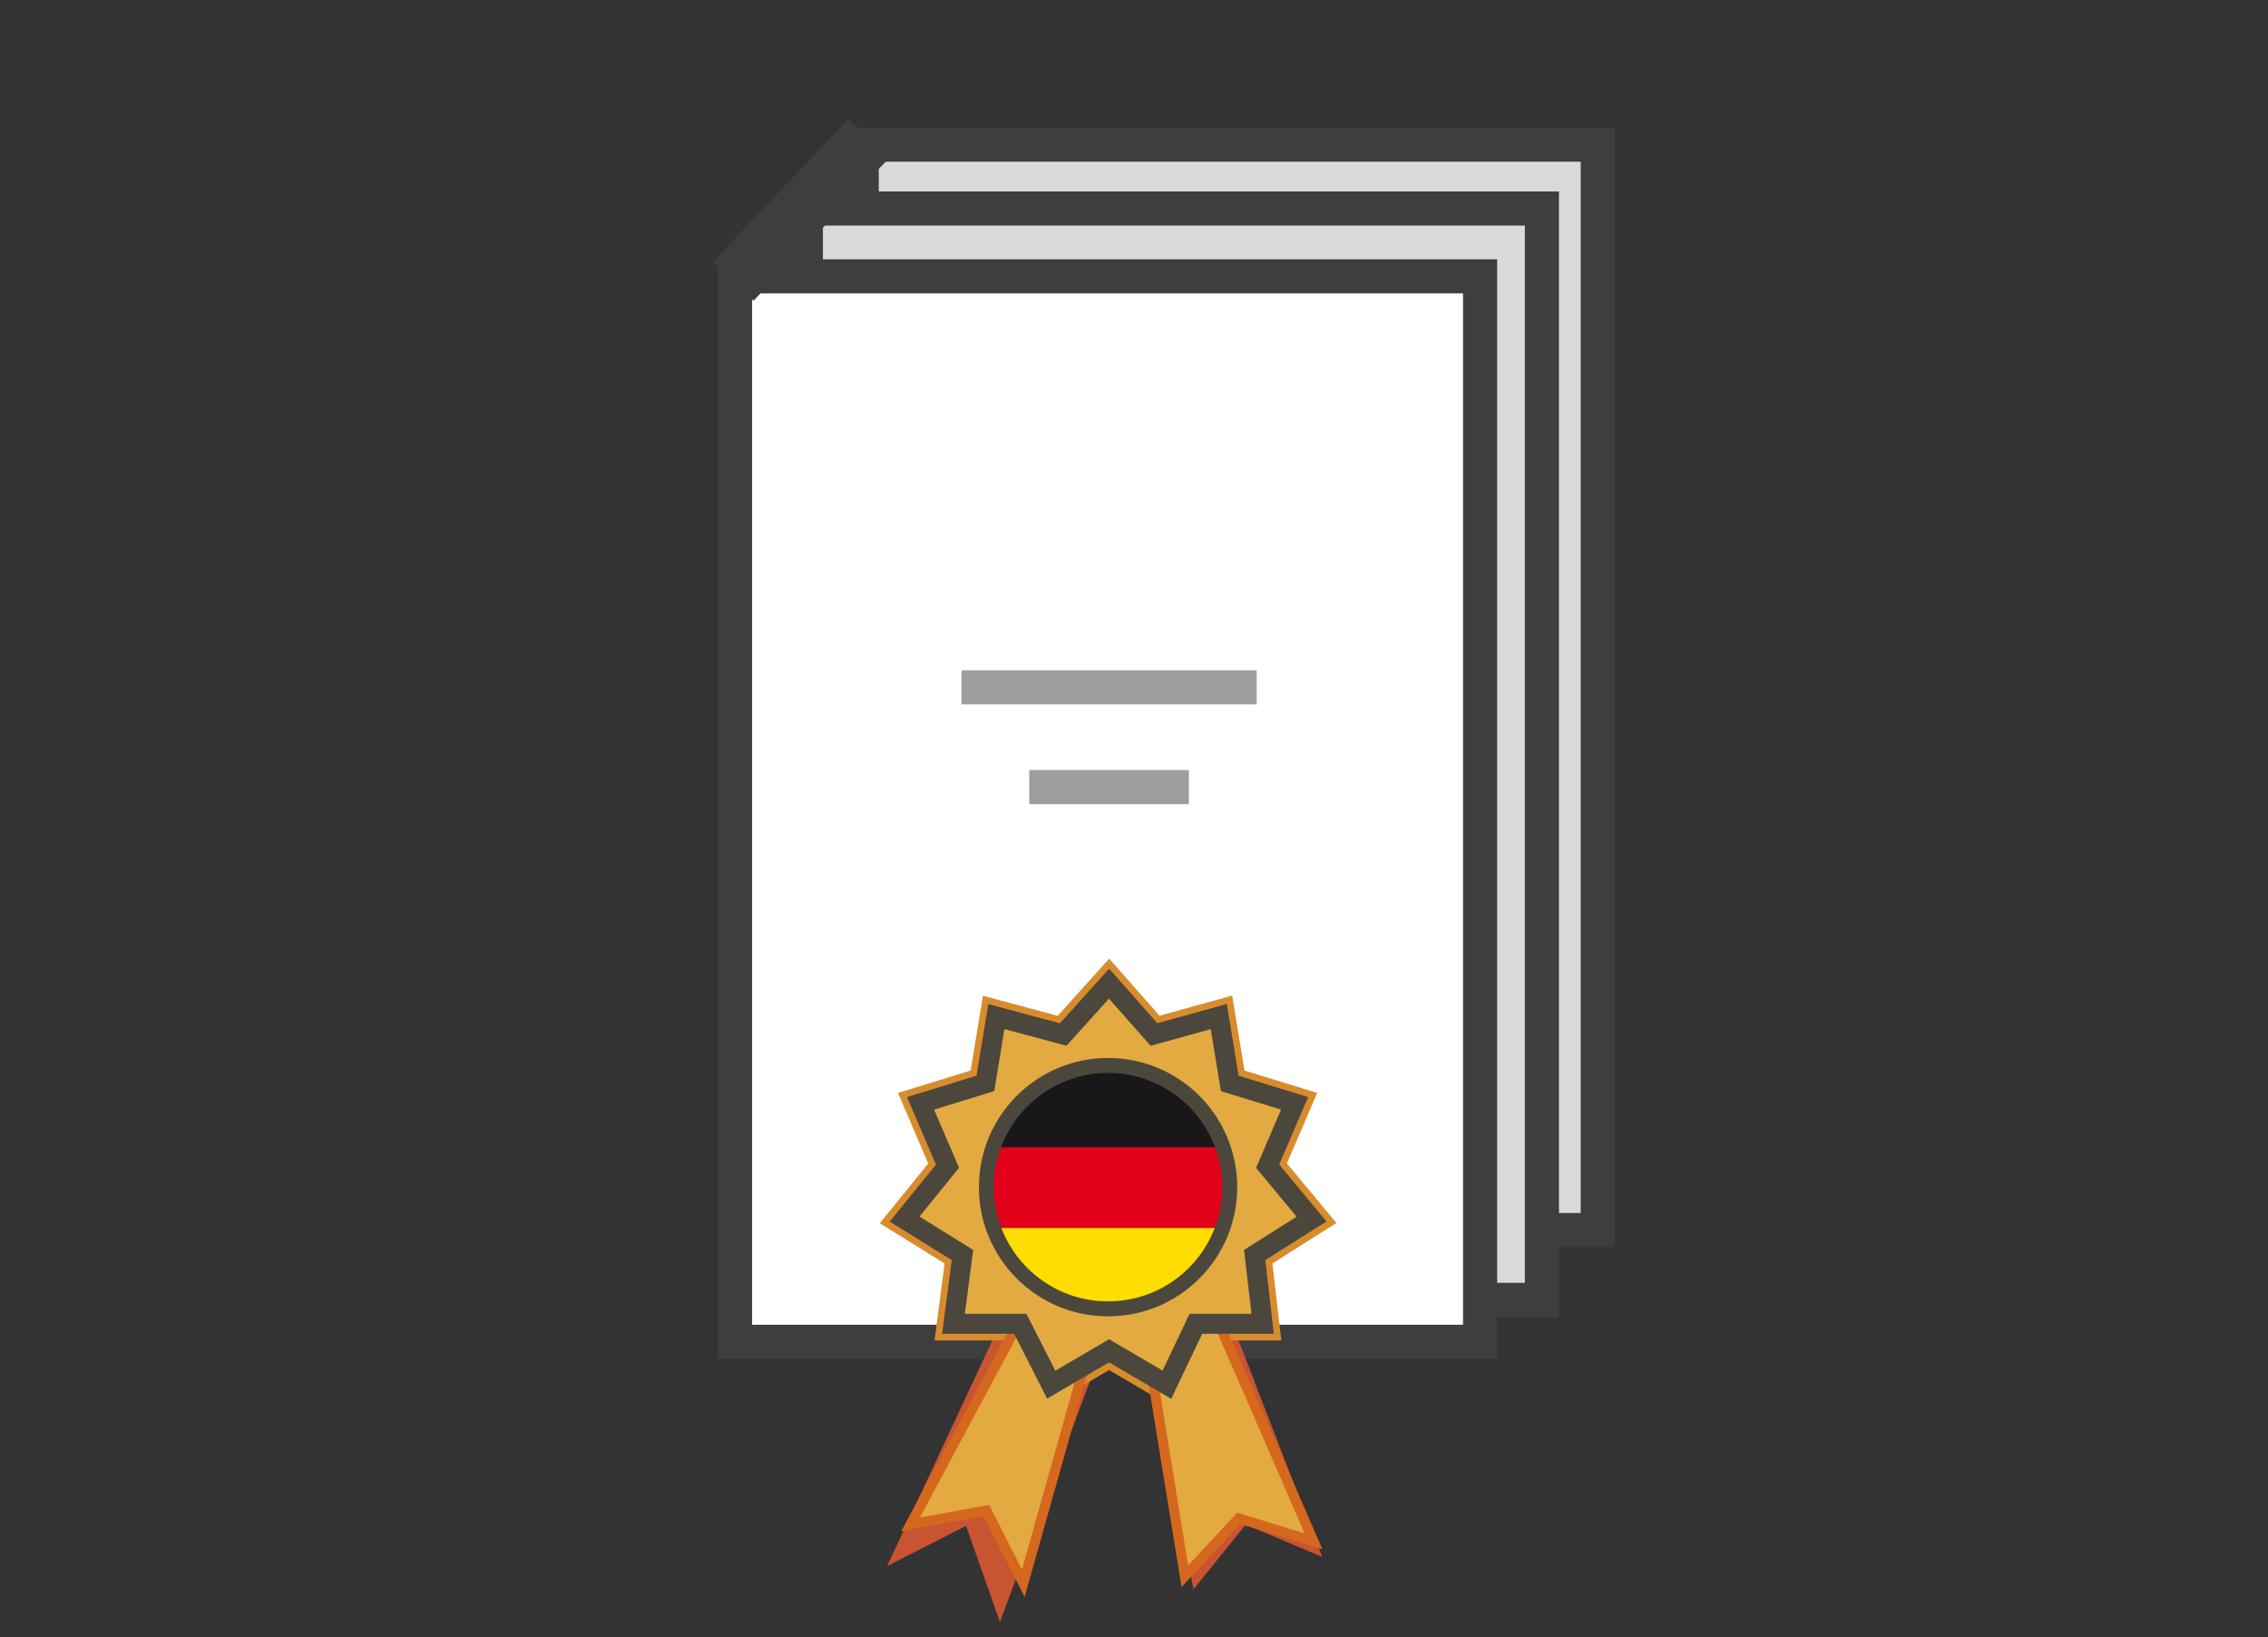
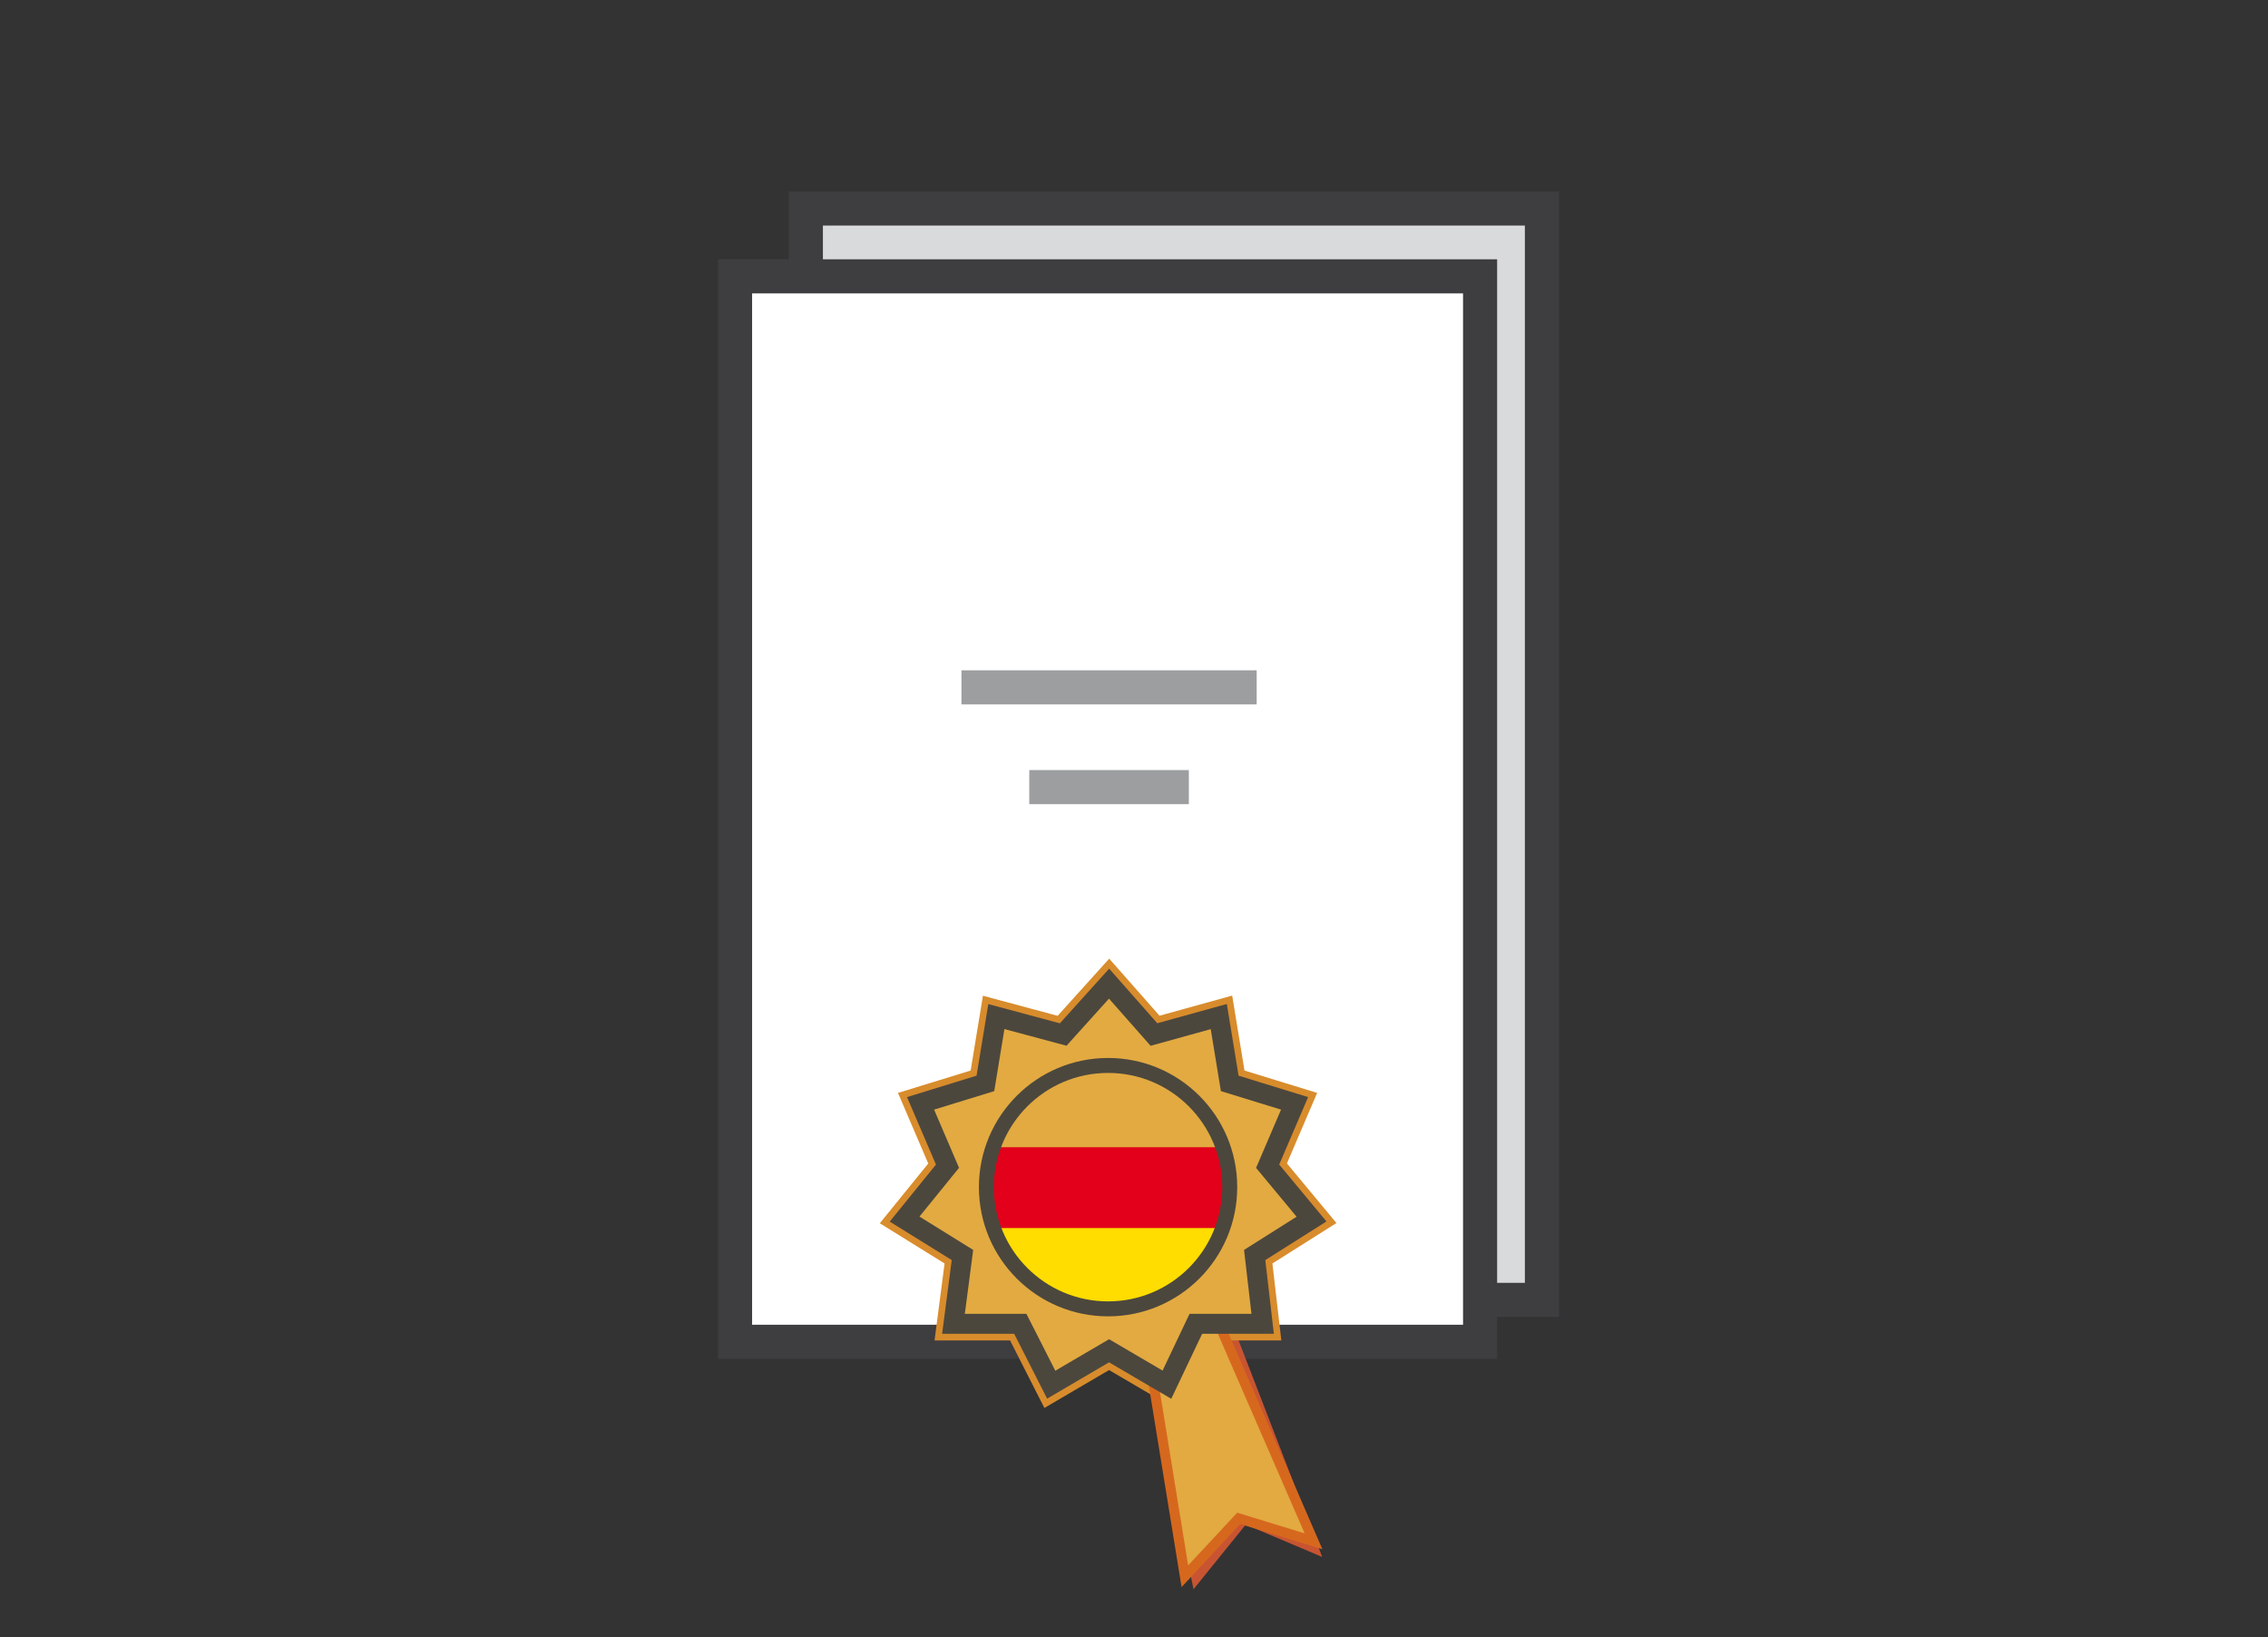
<svg xmlns="http://www.w3.org/2000/svg" xmlns:xlink="http://www.w3.org/1999/xlink" version="1.1" id="Capa_1" x="0px" y="0px" viewBox="0 0 227.4 164.1" style="enable-background:new 0 0 227.4 164.1;" xml:space="preserve">
  <rect x="0" y="0" width="227.4" height="164.1" fill="#333333" stroke="none" />
  <style type="text/css">
	.st0{fill:#D9DADB;stroke:#3E3D40;stroke-width:3.418;stroke-miterlimit:10;}
	.st1{fill:#FFFFFF;stroke:#3E3D40;stroke-width:3.418;stroke-miterlimit:10;}
	.st2{fill:none;stroke:#9C9E9F;stroke-width:3.418;stroke-miterlimit:10;}
	.st3{fill:none;stroke:#3E3D40;stroke-width:5.649;stroke-miterlimit:10;}
	.st4{fill:#C85431;stroke:#C85431;stroke-width:3.335;stroke-miterlimit:10;}
	.st5{fill:#E2AA41;stroke:#D88C2C;stroke-width:3.335;stroke-miterlimit:10;}
	.st6{fill:#E2AA41;stroke:#D6681E;stroke-miterlimit:10;}
	.st7{fill:#E2AA41;stroke:#4C473D;stroke-width:2;stroke-miterlimit:10;}
	.st8{clip-path:url(#SVGID_1_);}
	.st9{fill:#1A171B;}
	.st10{fill:#E2001A;}
	.st11{fill:#FFDD00;}
	.st12{fill:none;stroke:#4C473D;stroke-width:1.5;stroke-miterlimit:10;}
</style>
  <g>
    <g>
-       <rect x="86.4" y="14.5" class="st0" width="73.8" height="108.8" />
      <rect x="80.8" y="20.9" class="st0" width="73.8" height="109.4" />
      <g>
        <rect x="73.7" y="27.7" class="st1" width="74.7" height="106.8" />
        <line class="st2" x1="96.4" y1="68.9" x2="126" y2="68.9" />
        <line class="st2" x1="103.2" y1="78.9" x2="119.2" y2="78.9" />
      </g>
    </g>
-     <line class="st3" x1="87.1" y1="13.9" x2="73.5" y2="28.2" />
  </g>
  <g>
-     <polyline class="st4" points="101.6,133.8 92.5,153.3 97.8,150.6 100.3,157.7 107.9,137.4  " />
    <polygon class="st4" points="117,137.6 120.6,155.5 124.4,150.8 129.6,153 122.8,135.4  " />
    <polygon class="st5" points="111.2,98.6 115.7,103.7 122.2,101.9 123.3,108.6 129.8,110.6 127.1,116.9 131.5,122.2 125.8,125.8    126.6,132.7 119.9,132.7 117,138.8 111.2,135.4 105.4,138.8 102.3,132.7 95.6,132.7 96.5,125.8 90.7,122.2 95,116.9 92.3,110.6    98.8,108.6 99.9,101.9 106.6,103.7  " />
  </g>
  <g>
-     <polyline class="st6" points="102.6,131.7 91.3,152.8 98.9,151.4 102.6,158.7 109.3,134.9  " />
    <polygon class="st6" points="114.8,133.4 118.8,158 124.2,152.2 131.7,154.5 121.7,131.5  " />
    <polygon class="st7" points="111.2,98.6 115.7,103.7 122.2,101.9 123.3,108.6 129.8,110.6 127.1,116.9 131.5,122.2 125.8,125.8    126.6,132.7 119.9,132.7 117,138.8 111.2,135.4 105.4,138.8 102.3,132.7 95.6,132.7 96.5,125.8 90.7,122.2 95,116.9 92.3,110.6    98.8,108.6 99.9,101.9 106.6,103.7  " />
    <g>
      <g>
        <defs>
          <circle id="SVGID_3_" cx="111.1" cy="119" r="12.2" />
        </defs>
        <clipPath id="SVGID_1_">
          <use xlink:href="#SVGID_3_" style="overflow:visible;" />
        </clipPath>
        <g class="st8">
-           <rect x="95.6" y="106.9" class="st9" width="29.1" height="8.2" />
          <rect x="95.6" y="115" class="st10" width="29.1" height="8.2" />
          <rect x="95.6" y="123.1" class="st11" width="29.1" height="8.2" />
        </g>
      </g>
      <circle class="st12" cx="111.1" cy="119" r="12.2" />
    </g>
  </g>
</svg>